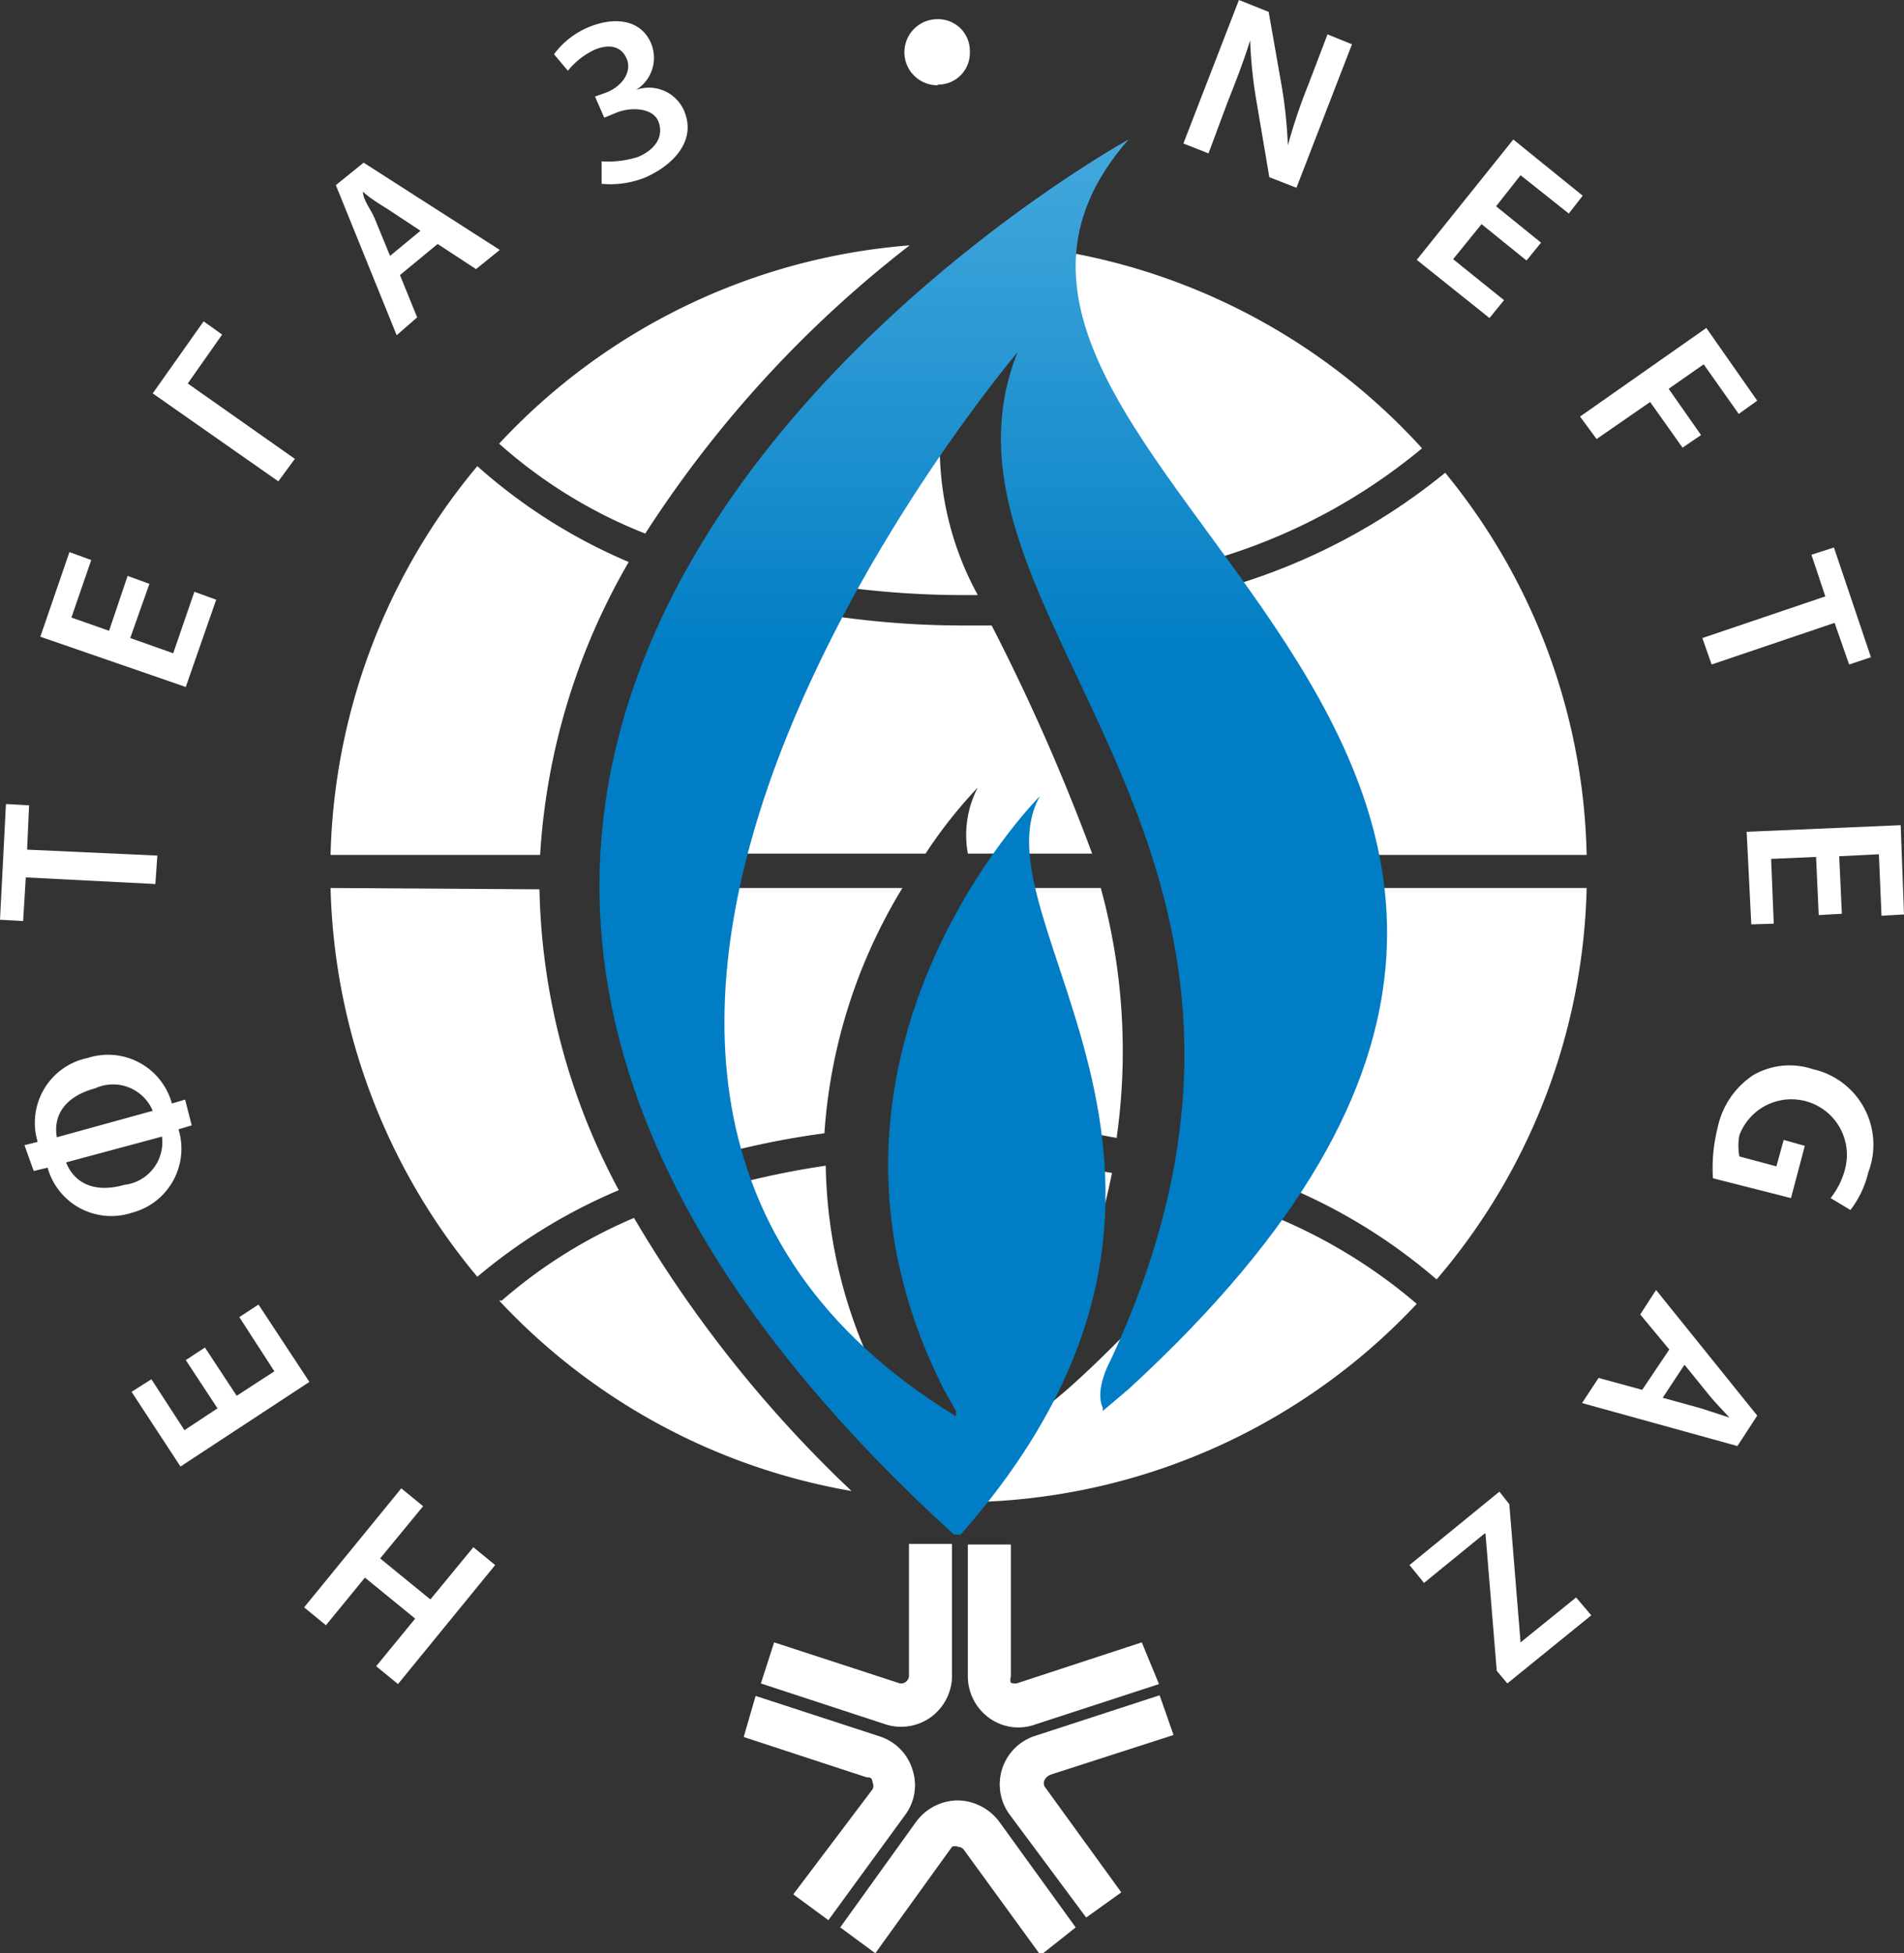
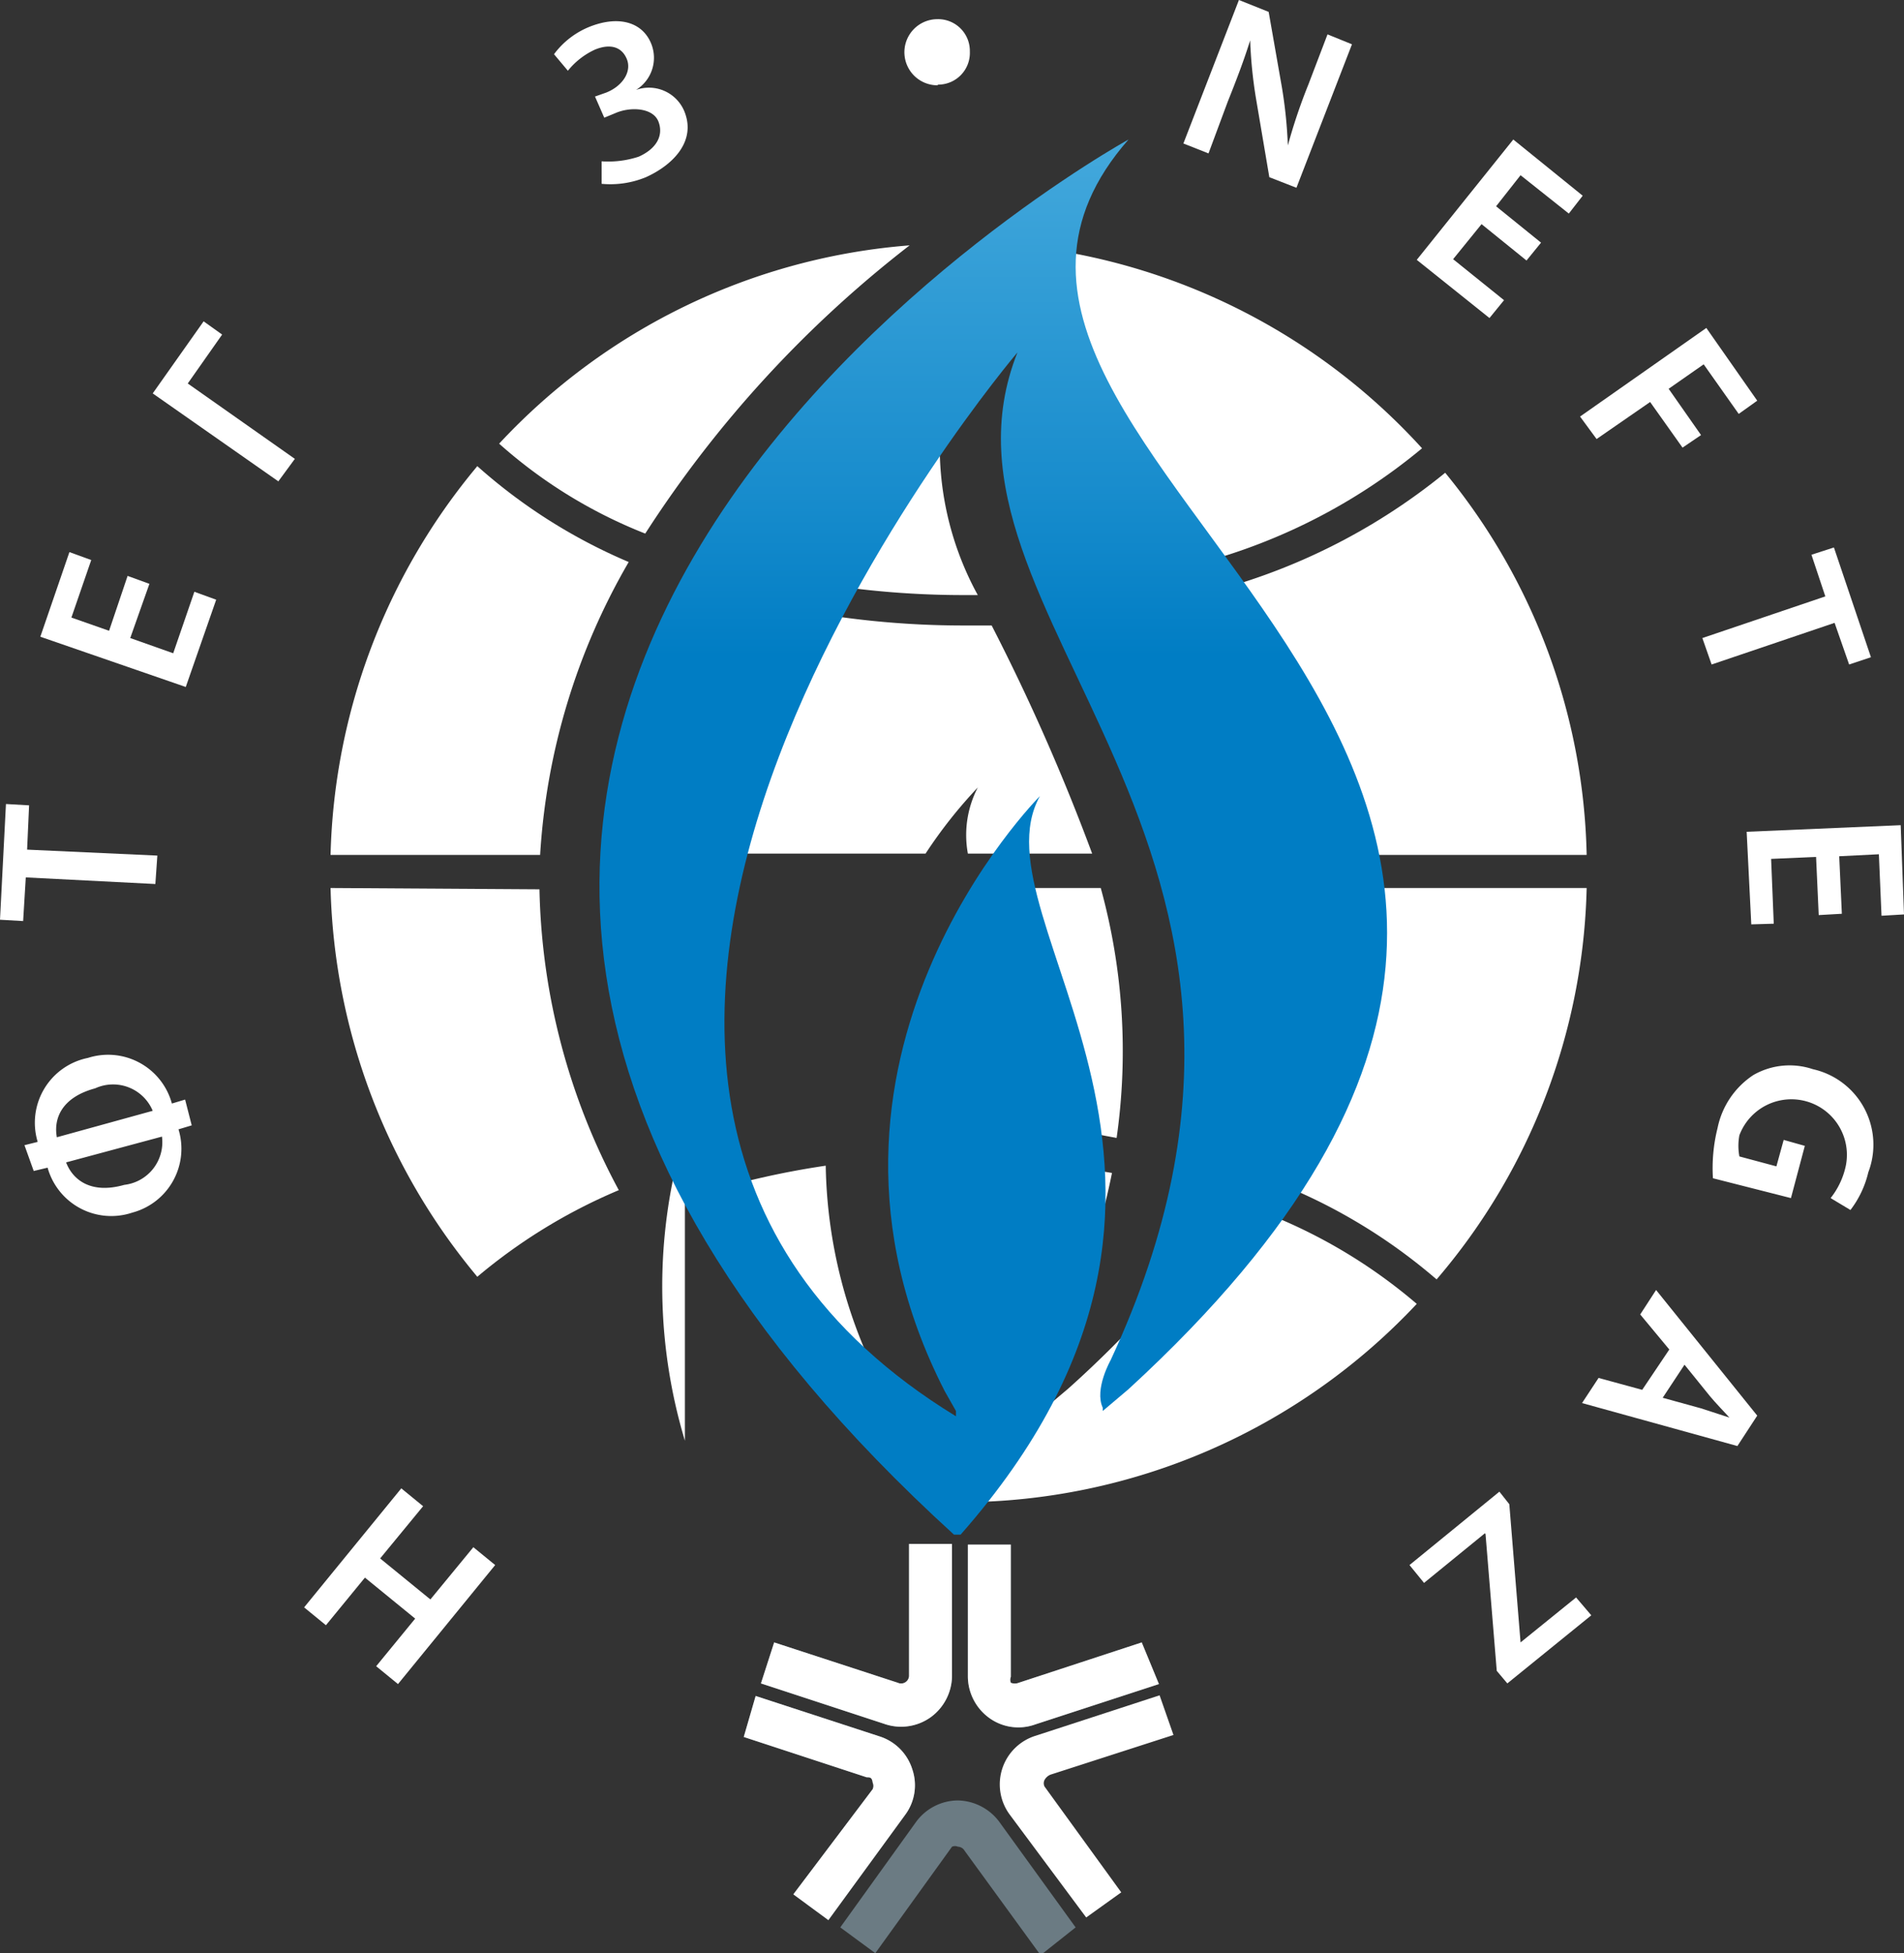
<svg xmlns="http://www.w3.org/2000/svg" viewBox="0 0 28.8 29.54">
  <rect x="0" y="0" width="28.8" height="29.54" fill="#333333" stroke="none" />
  <defs>
    <style>.cls-1{fill:none;}.cls-2{fill:#6b7b83;}.cls-2,.cls-4{fill-rule:evenodd;}.cls-3,.cls-4{fill:#fff;}.cls-5{clip-path:url(#clip-path);}.cls-6{fill:url(#Безымянный_градиент_58);}</style>
    <clipPath id="clip-path">
      <path id="SVGID" class="cls-1" d="M14.53,23.21l0,0c4.75-5.39.14-9.28,1.2-11.17,0,0-4,4-1.44,9l.17.3,0,.08c-8.39-5.13.93-16.09.93-16.09-1.59,4,5.07,7.37,1.41,15.24,0,0-.25.44-.12.72l0,.05.39-.33c10.65-9.77-4.3-14,0-18.9,0,0-16.09,8.85-2.64,21.1" />
    </clipPath>
    <linearGradient id="Безымянный_градиент_58" x1="-4758.01" y1="610.06" x2="-4757.3" y2="610.06" gradientTransform="matrix(0, 29.59, 29.59, 0, -18035.51, 140778.24)" gradientUnits="userSpaceOnUse">
      <stop offset="0" stop-color="#8dd7f7" />
      <stop offset="0.13" stop-color="#85d2f4" />
      <stop offset="0.34" stop-color="#6ec3ec" />
      <stop offset="0.59" stop-color="#49acde" />
      <stop offset="0.89" stop-color="#168bcc" />
      <stop offset="1" stop-color="#007dc4" />
    </linearGradient>
  </defs>
  <g id="Слой_2" data-name="Слой 2">
    <g id="Слой_1-2" data-name="Слой 1">
      <path class="cls-2" d="M11.51,25.46l1.86.61a.77.77,0,0,0,.71-.1.78.78,0,0,0,.32-.62v-2h-.65v2a.12.12,0,0,1-.17.1l-1.87-.61Z" />
      <path class="cls-2" d="M17.27,24.84l-1.86.61a.16.16,0,0,1-.12,0,.12.12,0,0,1,0-.09v-2h-.65v2a.78.78,0,0,0,.32.62.75.75,0,0,0,.7.1l1.87-.61Z" />
      <path class="cls-2" d="M16.27,29.15l-1.15-1.59a.8.8,0,0,0-.63-.33.79.79,0,0,0-.63.32l-1.15,1.6.53.39,1.16-1.61a.11.11,0,0,1,.09,0,.12.12,0,0,1,.1.06l1.15,1.58Z" />
-       <path class="cls-2" d="M17.54,25.64l-1.87.61a.77.77,0,0,0-.4,1.19L16.43,29l.53-.38-1.16-1.6a.11.11,0,0,1,0-.1.18.18,0,0,1,.09-.08l1.86-.6Z" />
      <path class="cls-2" d="M11.25,26.27l1.86.61c.05,0,.08,0,.09.08a.12.12,0,0,1,0,.1L12,28.65l.53.39,1.16-1.59a.75.75,0,0,0,.11-.69.76.76,0,0,0-.5-.5l-1.87-.61Z" />
      <polygon class="cls-3" points="5.69 25.2 6.28 24.48 5.52 23.86 4.93 24.58 4.6 24.31 6.07 22.51 6.4 22.78 5.75 23.57 6.51 24.19 7.16 23.4 7.49 23.67 6.02 25.47 5.69 25.2" />
-       <polygon class="cls-3" points="3.1 20.38 3.58 21.11 4.15 20.74 3.62 19.92 3.91 19.73 4.68 20.9 2.73 22.18 1.99 21.05 2.29 20.86 2.79 21.63 3.29 21.3 2.81 20.57 3.1 20.38" />
      <path class="cls-3" d="M.37,17.32l.2-.05A1,1,0,0,1,1.33,16a1,1,0,0,1,1.27.69l.2-.06.1.39-.2.06A1,1,0,0,1,2,18.34a1,1,0,0,1-1.28-.68l-.21.05Zm1.94-.52a.65.65,0,0,0-.87-.34c-.52.14-.63.47-.58.74ZM1,17.58c.09.24.35.49.88.34a.65.65,0,0,0,.57-.73Z" />
      <polygon class="cls-3" points="0.39 13.27 0.35 13.93 0 13.91 0.09 12.16 0.44 12.18 0.41 12.85 2.38 12.94 2.35 13.37 0.39 13.27" />
      <polygon class="cls-3" points="2.26 8.83 1.97 9.65 2.62 9.88 2.94 8.95 3.27 9.07 2.81 10.39 0.61 9.63 1.05 8.35 1.38 8.47 1.08 9.34 1.65 9.54 1.93 8.71 2.26 8.83" />
      <polygon class="cls-3" points="3.08 4.86 3.36 5.06 2.84 5.8 4.46 6.94 4.21 7.28 2.31 5.95 3.08 4.86" />
-       <path class="cls-3" d="M6.05,4.16l.26.64L6,5.07,5.08,2.8l.42-.34L7.56,3.78l-.36.29-.58-.38Zm.31-.67-.5-.33C5.73,3.08,5.6,3,5.49,2.9h0c0,.13.13.28.18.41l.23.56Z" />
      <path class="cls-3" d="M8.38.82A1.25,1.25,0,0,1,8.93.4c.44-.17.79-.06.92.26a.57.57,0,0,1-.23.7h0a.58.58,0,0,1,.73.32c.19.46-.18.82-.58,1a1.41,1.41,0,0,1-.67.1l0-.34a1.48,1.48,0,0,0,.56-.07c.27-.12.38-.32.3-.53s-.42-.23-.65-.13l-.17.07L9,1.46l.17-.06c.25-.1.39-.32.31-.51S9.22.66,9,.75a1.13,1.13,0,0,0-.41.32Z" />
      <path class="cls-3" d="M14.18,1.29a.5.5,0,0,1,0-1,.48.48,0,0,1,.49.49.48.48,0,0,1-.48.5Z" />
      <path class="cls-3" d="M17.9,2.17,18.74,0l.45.18.2,1.14a6.91,6.91,0,0,1,.09.88h0a8.31,8.31,0,0,1,.31-.92l.29-.76.37.15-.84,2.17-.41-.16L19,1.5a6.88,6.88,0,0,1-.09-.89h0c-.09.29-.2.58-.34.93l-.29.78Z" />
      <polygon class="cls-3" points="23.09 3.94 22.41 3.39 21.98 3.92 22.75 4.54 22.53 4.81 21.43 3.93 22.89 2.11 23.94 2.96 23.73 3.23 23 2.65 22.63 3.12 23.31 3.67 23.09 3.94" />
      <polygon class="cls-3" points="25.81 4.96 26.58 6.06 26.3 6.26 25.77 5.51 25.24 5.88 25.73 6.58 25.45 6.77 24.96 6.08 24.15 6.64 23.9 6.3 25.81 4.96" />
      <polygon class="cls-3" points="27.61 9.02 27.4 8.39 27.74 8.28 28.3 9.94 27.97 10.05 27.75 9.42 25.89 10.05 25.75 9.65 27.61 9.02" />
      <polygon class="cls-3" points="27.51 13.84 27.47 12.96 26.79 12.99 26.83 13.97 26.49 13.98 26.42 12.58 28.75 12.48 28.8 13.83 28.46 13.85 28.42 12.92 27.82 12.95 27.86 13.82 27.51 13.84" />
      <path class="cls-3" d="M25.91,17.82a2.49,2.49,0,0,1,.07-.76,1.26,1.26,0,0,1,.54-.8,1.1,1.1,0,0,1,.9-.09,1.17,1.17,0,0,1,.84,1.56,1.5,1.5,0,0,1-.27.57l-.3-.18a1.18,1.18,0,0,0,.23-.49.84.84,0,0,0-1.61-.46.87.87,0,0,0,0,.32l.56.15.11-.4.32.09-.21.79Z" />
      <path class="cls-3" d="M25.25,20.41l-.44-.53.24-.37,1.53,1.9-.3.46-2.35-.65.25-.38.66.18Zm-.1.73.58.16.43.14h0c-.09-.1-.21-.22-.3-.33l-.38-.47Z" />
      <polygon class="cls-3" points="22.83 22.75 23 24.84 23 24.84 23.84 24.16 24.07 24.43 22.8 25.46 22.64 25.27 22.47 23.2 22.46 23.19 21.54 23.94 21.32 23.67 22.68 22.56 22.83 22.75" />
      <path class="cls-4" d="M11.51,25.46l1.86.61a.77.77,0,0,0,.71-.1.78.78,0,0,0,.32-.62v-2h-.65v2a.12.12,0,0,1-.17.1l-1.87-.61Z" />
      <path class="cls-4" d="M17.27,24.84l-1.86.61a.16.16,0,0,1-.12,0,.12.12,0,0,1,0-.09v-2h-.65v2a.78.78,0,0,0,.32.62.75.75,0,0,0,.7.1l1.87-.61Z" />
-       <path class="cls-4" d="M16.27,29.15l-1.15-1.59a.8.8,0,0,0-.63-.33.79.79,0,0,0-.63.32l-1.15,1.6.53.39,1.16-1.61a.11.11,0,0,1,.09,0,.12.12,0,0,1,.1.06l1.15,1.58Z" />
      <path class="cls-4" d="M17.54,25.64l-1.87.61a.77.77,0,0,0-.4,1.19L16.43,29l.53-.38-1.16-1.6a.11.11,0,0,1,0-.1.18.18,0,0,1,.09-.08l1.86-.6Z" />
      <path class="cls-4" d="M11.25,26.27l1.86.61c.05,0,.08,0,.09.08a.12.12,0,0,1,0,.1L12,28.65l.53.39,1.16-1.59a.75.75,0,0,0,.11-.69.76.76,0,0,0-.5-.5l-1.87-.61Z" />
      <path class="cls-3" d="M13.51,21.36l0-.08-.16-.3a7.44,7.44,0,0,1-.86-3.35,12.66,12.66,0,0,0-1.93.44,7.09,7.09,0,0,0,3,3.29" />
-       <path class="cls-3" d="M7.55,19.67a9.5,9.5,0,0,0,5.33,2.88,18.78,18.78,0,0,1-3.29-4.13,7.48,7.48,0,0,0-2,1.25" />
      <path class="cls-3" d="M16.16,21l-.39.33,0-.05c-.14-.28.11-.72.11-.72a12.26,12.26,0,0,0,.94-2.82c-.35-.06-.7-.1-1.06-.14a7.27,7.27,0,0,1-1.8,5.12c.19,0,.37,0,.56,0a9.49,9.49,0,0,0,6.91-3,8,8,0,0,0-2.76-1.54A16.62,16.62,0,0,1,16.16,21" />
      <path class="cls-3" d="M18.91,17.74a8.47,8.47,0,0,1,2.82,1.61A9.43,9.43,0,0,0,24,13.43H20a6.75,6.75,0,0,1-1.13,4.31" />
      <path class="cls-3" d="M16.63,13.43H14.7a24.82,24.82,0,0,1,1,3.62c.41,0,.8.09,1.19.16a9.3,9.3,0,0,0-.24-3.78" />
-       <path class="cls-3" d="M10.36,17.61a12.5,12.5,0,0,1,2.11-.47,8.17,8.17,0,0,1,1.18-3.71H10.23a8.11,8.11,0,0,0,.13,4.18" />
+       <path class="cls-3" d="M10.36,17.61H10.23a8.11,8.11,0,0,0,.13,4.18" />
      <path class="cls-3" d="M5,13.43a9.54,9.54,0,0,0,2.22,5.88A8.33,8.33,0,0,1,9.36,18a10,10,0,0,1-1.2-4.55Z" />
      <path class="cls-3" d="M14.79,9a4.67,4.67,0,0,1-.34-3.71,24.3,24.3,0,0,0-2.37,3.48A13.61,13.61,0,0,0,14.59,9h.2" />
      <path class="cls-3" d="M13.77,3.71a9.48,9.48,0,0,0-6.22,3A7.38,7.38,0,0,0,9.76,8.07a17.45,17.45,0,0,1,4-4.36" />
      <path class="cls-3" d="M17.81,8.6a8.8,8.8,0,0,0,3.7-1.82,9.51,9.51,0,0,0-6.13-3.07c-.16,1.55,1.15,3.11,2.43,4.89" />
      <path class="cls-3" d="M24,12.93a9.41,9.41,0,0,0-2.14-5.78A9.33,9.33,0,0,1,18.11,9,10.46,10.46,0,0,1,20,12.93Z" />
      <path class="cls-3" d="M15,9.46l-.42,0a13.56,13.56,0,0,1-2.75-.28,16.8,16.8,0,0,0-1.49,3.73H14a7.17,7.17,0,0,1,.79-1,1.56,1.56,0,0,0-.15,1h1.88A31.47,31.47,0,0,0,15,9.46" />
      <path class="cls-3" d="M7.22,7.05A9.53,9.53,0,0,0,5,12.93H8.17A10,10,0,0,1,9.51,8.5,8.3,8.3,0,0,1,7.22,7.05" />
      <g class="cls-5">
        <rect class="cls-6" x="1.08" y="2.11" width="26.73" height="21.1" />
      </g>
    </g>
  </g>
</svg>